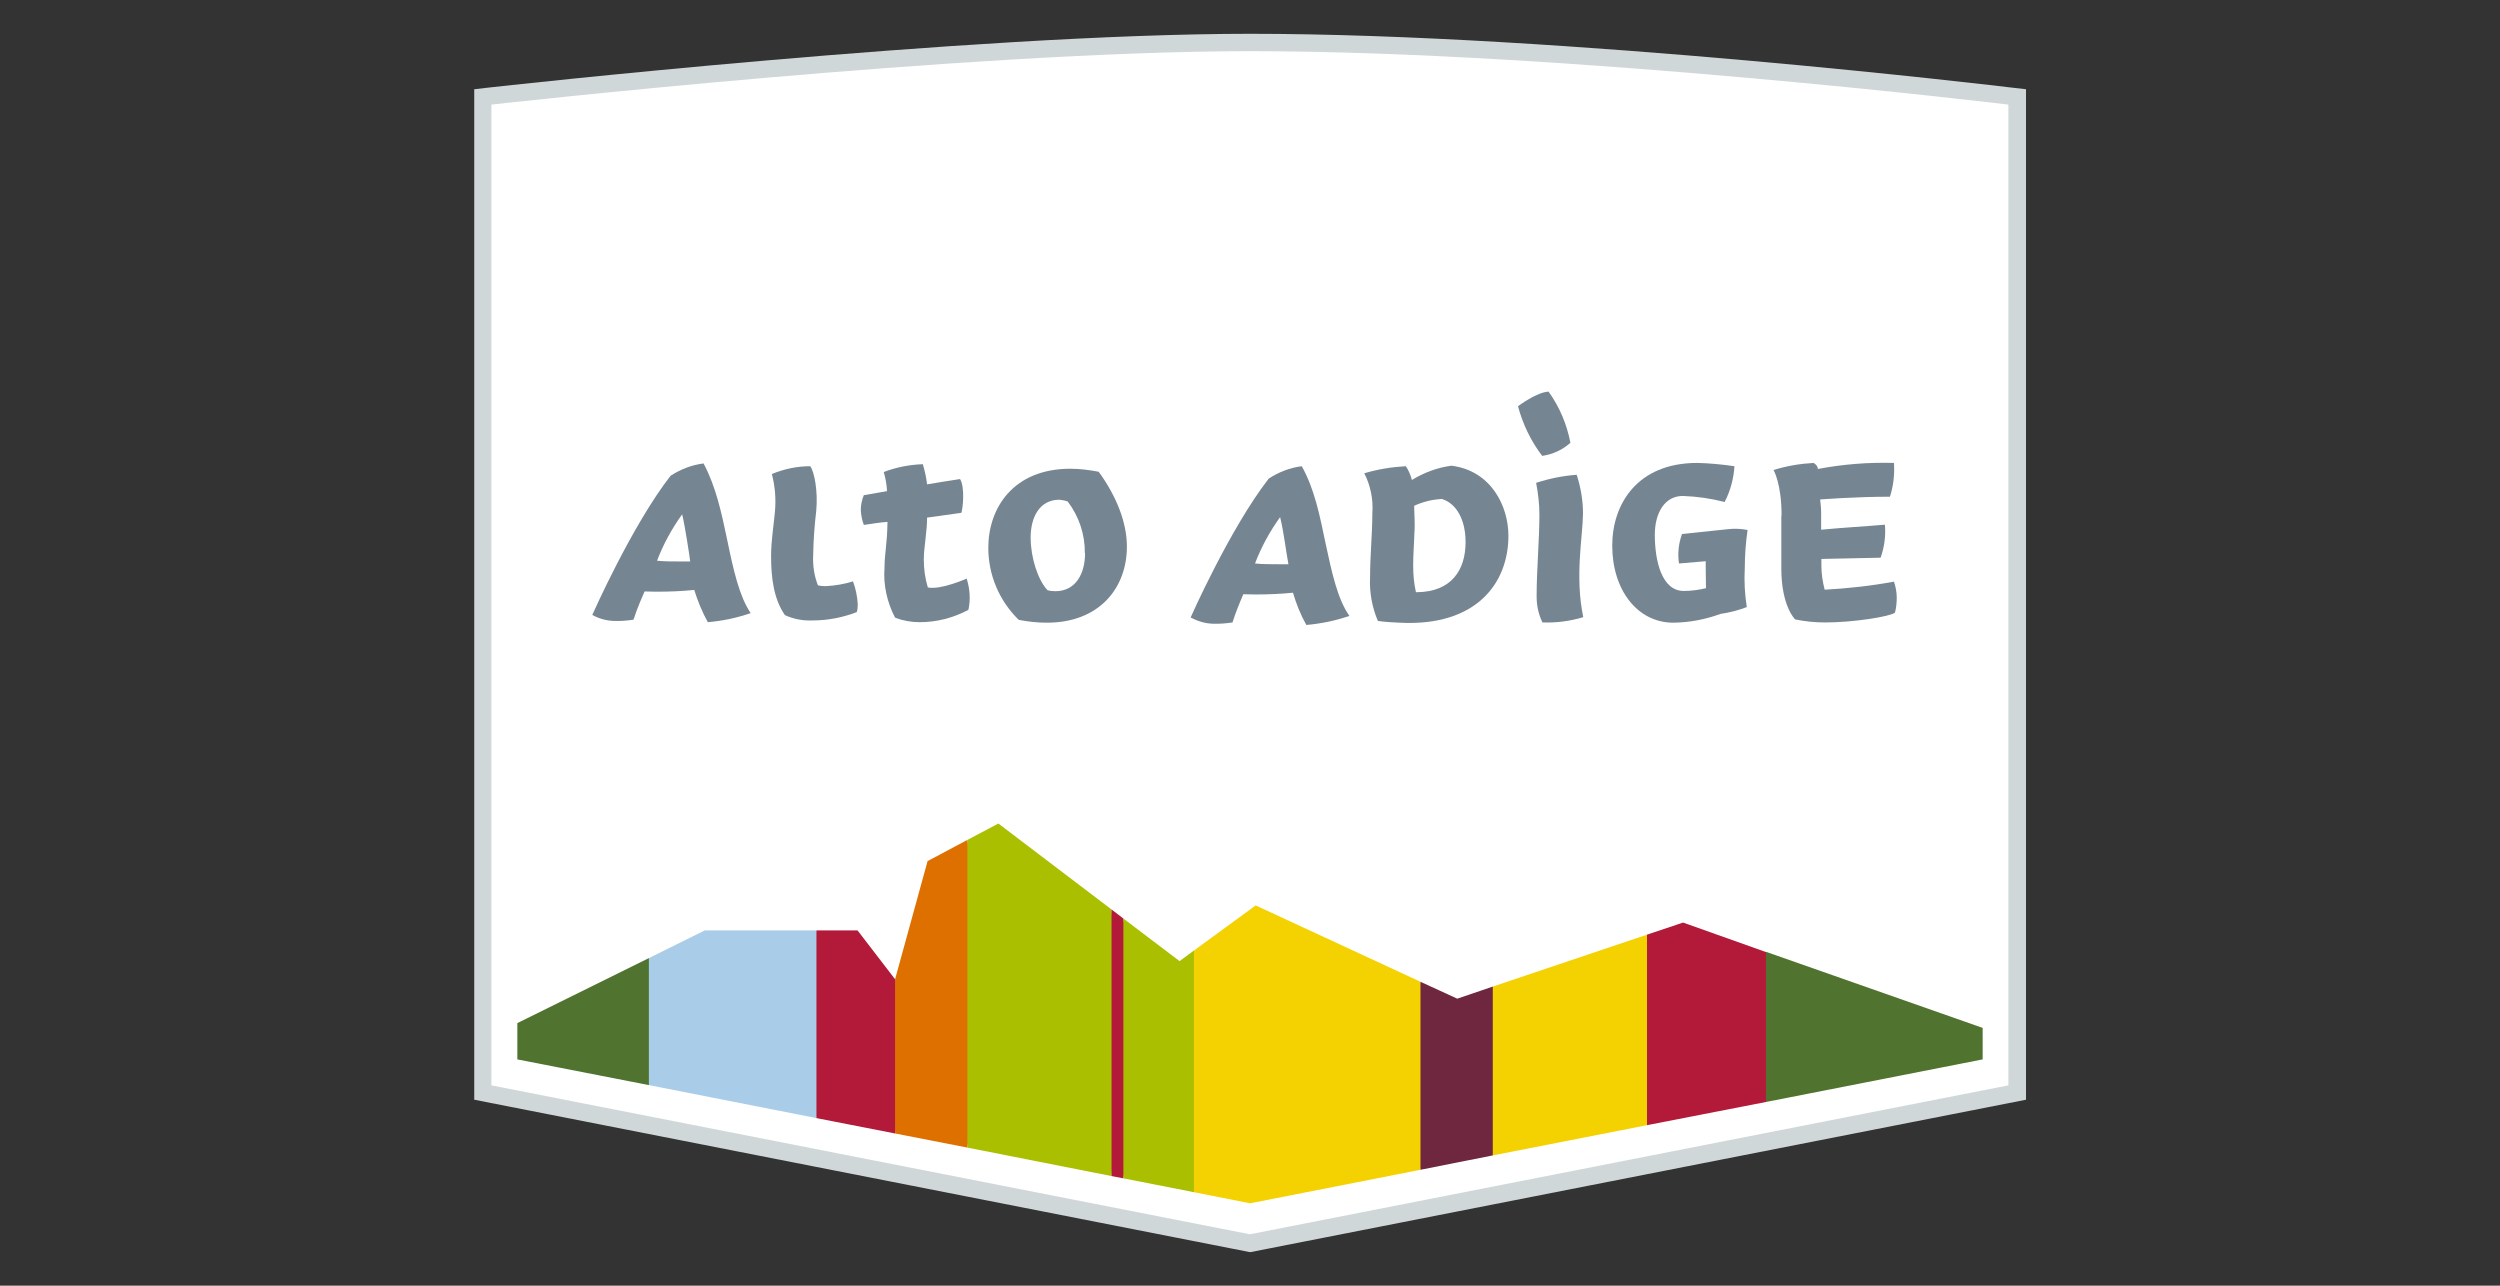
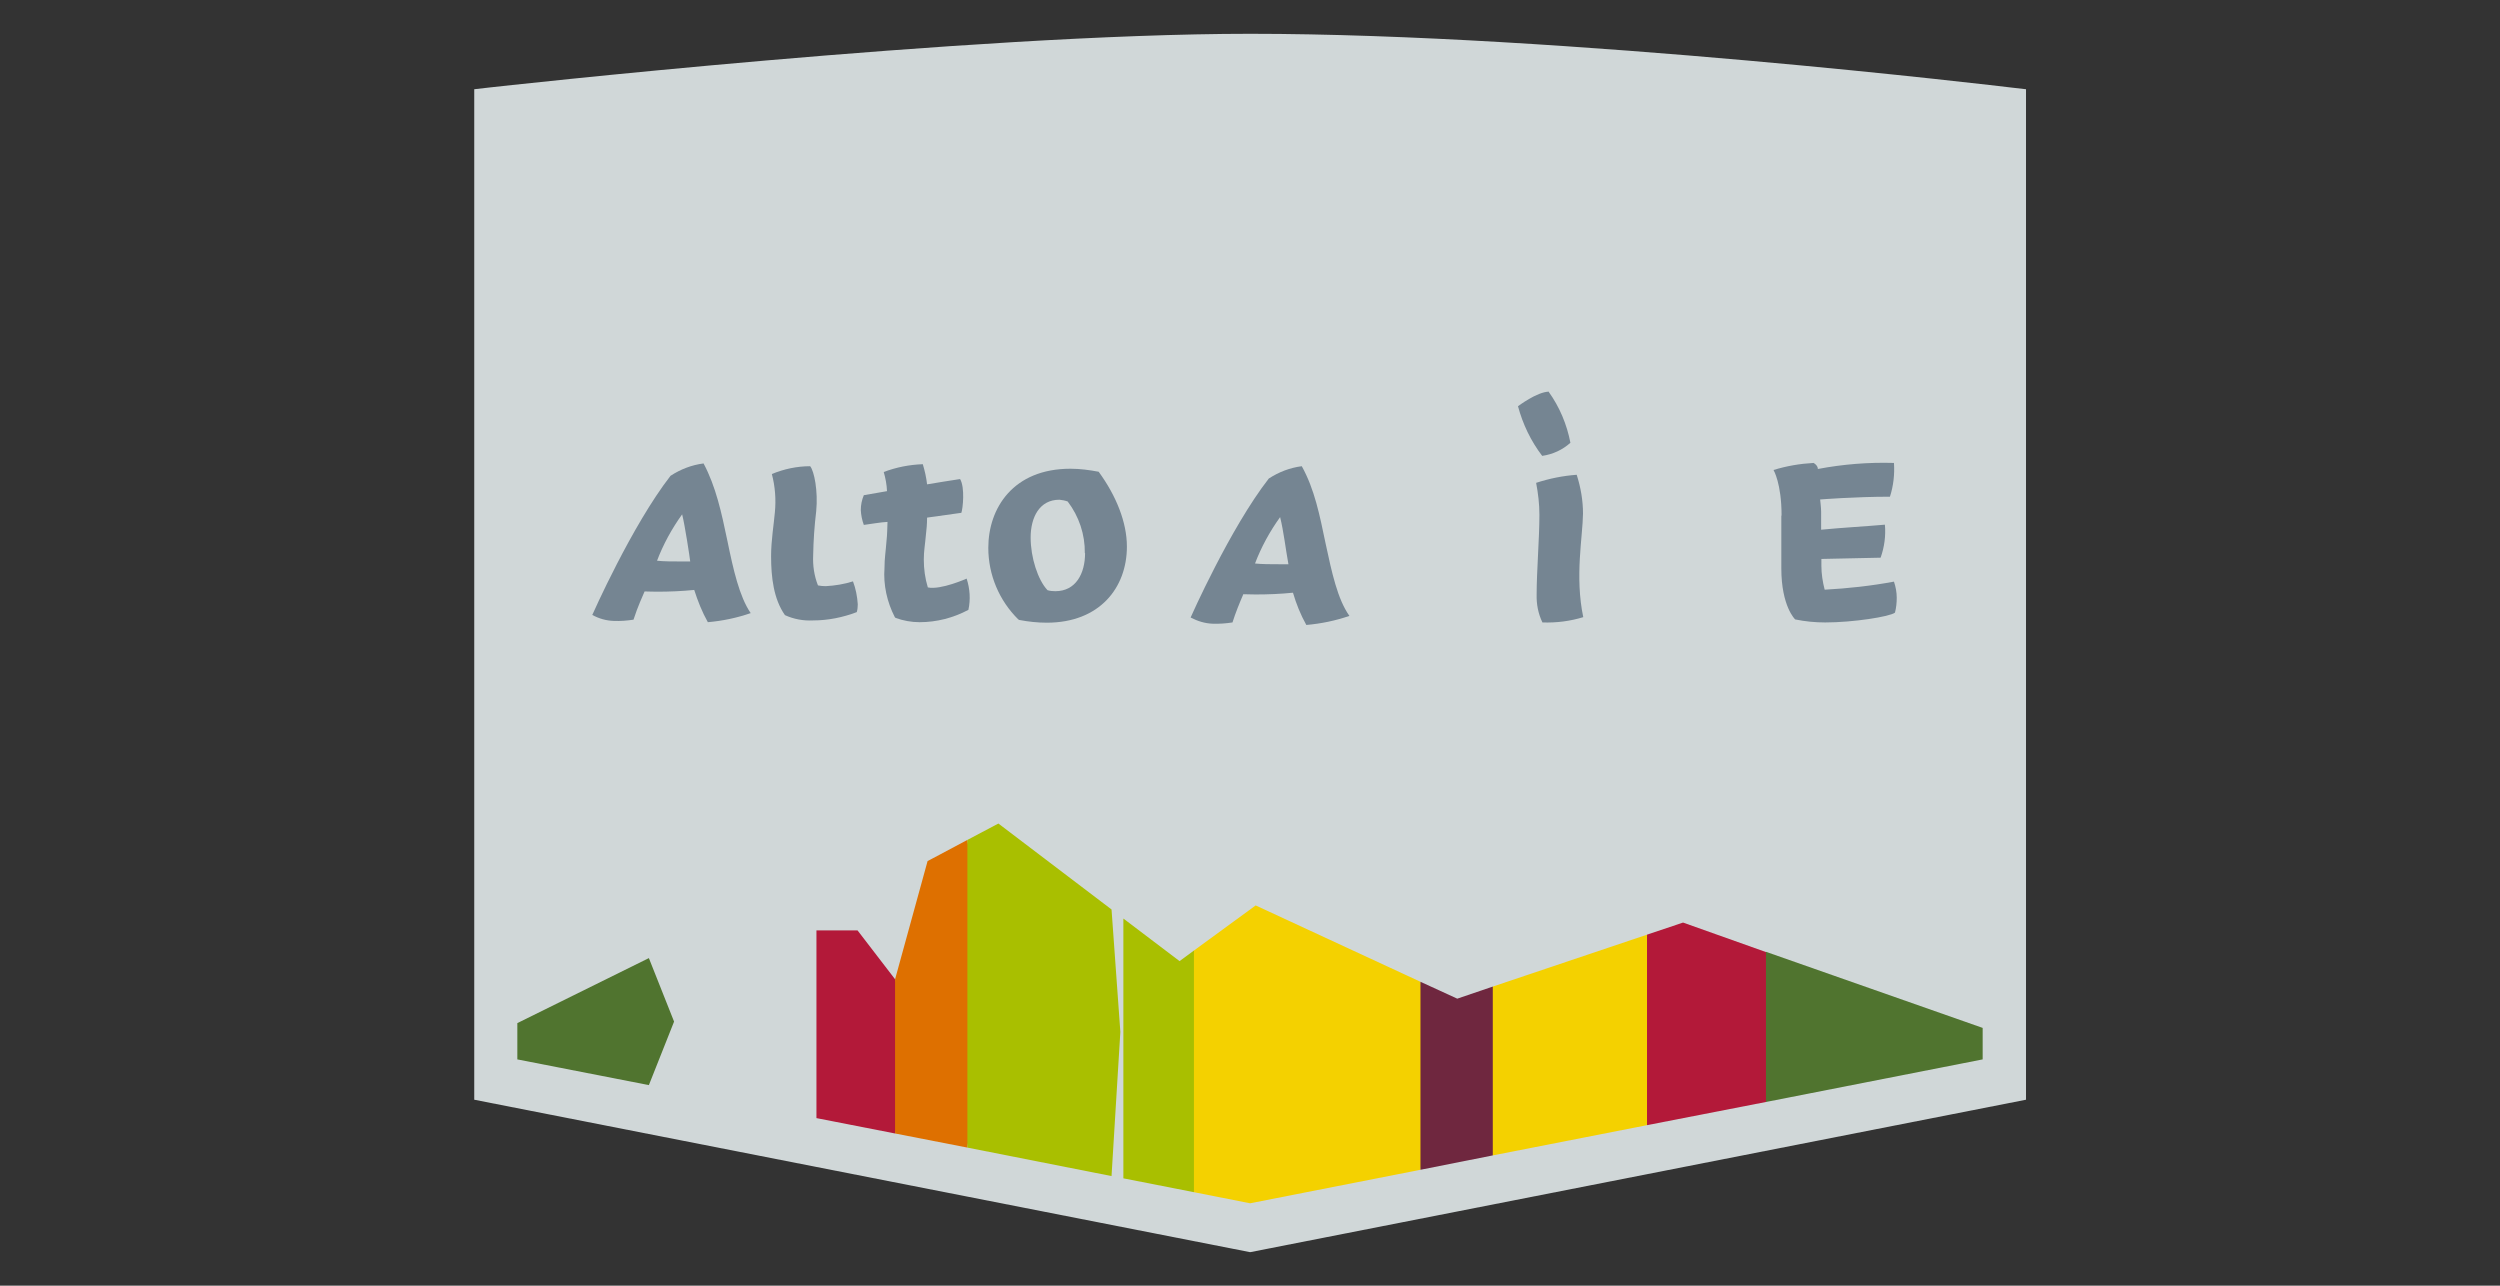
<svg xmlns="http://www.w3.org/2000/svg" id="camping-suedtirol-icon" width="35mm" height="18mm" viewBox="0 0 99.21 51.02">
  <rect x="0" y="0" width="99.21" height="51.02" fill="#333333" stroke="none" />
  <g id="Ebene_2">
    <g id="Alto_Adige">
      <g id="Badge">
        <g id="Badge_Outline">
          <path id="Outline" d="M18.82,43.64V3.54l.61-.07c.19-.02,19.05-2.13,30.18-2.13,12.48,0,30,2.11,30.18,2.13l.61.07v40.1l-30.79,6.05-30.79-6.05Z" fill="#d0d7d8" />
-           <path id="Badge-2" d="M49.61,2.03c12.58,0,30.09,2.12,30.09,2.12v38.92l-30.1,5.91-30.1-5.91V4.15s18.88-2.12,30.1-2.12Z" fill="#fff" />
        </g>
        <g id="Panorama">
          <polygon points="20.53 40.6 20.53 42.04 25.75 43.06 26.75 40.54 25.75 38.02 20.53 40.6" fill="#50742f" />
-           <polygon points="27.97 36.92 25.75 38.02 25.75 43.06 32.4 44.37 33.23 40.75 32.4 36.92 27.97 36.92" fill="#a9cde9" />
          <polygon points="35.52 38.86 34.03 36.92 32.4 36.92 32.4 44.37 35.52 44.98 36.36 41.47 35.52 38.86" fill="#b31939" />
          <polygon points="38.39 45.54 39.18 39.44 38.39 33.33 36.81 34.17 35.52 38.86 35.52 44.98 38.39 45.54" fill="#de7000" />
          <polygon points="44.11 36.09 44.46 40.95 44.11 46.67 38.39 45.54 38.39 33.33 39.62 32.68 44.11 36.09" fill="#a9bf00" />
-           <polygon points="44.11 36.09 44.11 46.67 44.58 46.76 45.37 41.53 44.58 36.45 44.11 36.09" fill="#b31939" />
          <polygon points="47.38 37.72 46.81 38.14 44.58 36.45 44.58 46.76 47.38 47.31 48.35 42.15 47.38 37.72" fill="#a9bf00" />
          <polygon points="56.37 46.42 56.99 42.34 56.37 38.96 49.83 35.93 47.38 37.72 47.38 47.31 49.61 47.75 56.37 46.42" fill="#f4d100" />
          <polygon points="59.24 45.85 60.11 42.43 59.24 39.15 57.83 39.63 56.37 38.96 56.37 46.42 59.24 45.85" fill="#6f273f" />
          <polygon points="65.36 44.65 66.29 40.82 65.36 37.09 59.24 39.15 59.24 45.85 65.36 44.65" fill="#f4d100" />
          <polygon points="70.08 43.73 71.1 40.75 70.08 37.78 66.79 36.61 65.36 37.09 65.36 44.65 70.08 43.73" fill="#b31939" />
          <polygon points="70.08 37.77 70.08 43.73 78.68 42.04 78.68 40.79 70.08 37.77" fill="#50742f" />
        </g>
        <g id="Alto_Adige_M">
          <path d="M26.07,22.25c.27.03.63.03.95.03h.37c-.01-.12-.21-1.44-.32-1.87-.41.57-.75,1.19-1,1.85ZM23.51,24.39s1.56-3.53,3.1-5.51c.4-.26.84-.43,1.31-.49.49.92.71,1.94.95,3.09.23,1.12.47,2.19.92,2.85-.55.19-1.12.31-1.7.36-.23-.41-.4-.84-.54-1.28-.49.05-.99.07-1.48.07-.24,0-.32-.01-.49-.01-.07.17-.27.59-.44,1.12-.26.04-.52.06-.78.05-.3-.01-.59-.09-.86-.24Z" fill="#758592" />
          <path d="M32.15,18.5c.16.19.32.99.24,1.79-.07.58-.11,1.16-.12,1.74-.02.41.04.82.19,1.2.1.02.2.03.31.03.37-.02.73-.08,1.08-.19.11.29.17.6.19.91,0,.1-.01.21-.04.31-.55.21-1.14.33-1.73.33-.39.02-.77-.05-1.12-.21-.45-.64-.55-1.5-.55-2.34,0-.63.11-1.27.15-1.74.05-.51.01-1.03-.12-1.52.48-.2,1-.31,1.52-.31Z" fill="#758592" />
          <path d="M35.51,24.49c-.31-.6-.46-1.28-.41-1.95,0-.39.05-.66.08-1.07.03-.27.03-.52.04-.76-.25.01-.71.09-.94.12-.07-.19-.11-.39-.12-.59,0-.2.04-.4.12-.59l.92-.16c-.01-.26-.06-.52-.13-.76.5-.19,1.02-.29,1.55-.31.08.26.14.53.17.8.51-.09.82-.13,1.31-.21.2.33.11,1.18.05,1.34l-1.36.19c0,.24-.02.48-.05.72-.03.36-.08.6-.08.94,0,.38.05.75.16,1.11.51.11,1.54-.35,1.54-.35.13.4.16.83.07,1.24-.6.32-1.26.49-1.94.49-.32,0-.65-.06-.95-.17l-.03-.03Z" fill="#758592" />
          <path d="M43.05,21.95c.01-.74-.23-1.46-.68-2.05-.11-.04-.22-.06-.33-.07-.79,0-1.14.7-1.14,1.5s.29,1.69.67,2.09c.1.03.2.04.31.04.82,0,1.18-.71,1.18-1.51ZM40.41,24.58c-.76-.75-1.19-1.77-1.19-2.84,0-1.58.99-3.14,3.26-3.14.38,0,.75.05,1.12.12.7.96,1.12,2.01,1.12,2.97,0,1.63-1.08,3.02-3.18,3.02-.37,0-.73-.04-1.1-.11l-.04-.03Z" fill="#758592" />
          <path d="M49.8,22.36c.27.03.63.03.96.03h.37c-.11-.6-.19-1.31-.33-1.87-.41.57-.75,1.19-1,1.85ZM47.25,24.5s1.56-3.53,3.1-5.51c.4-.26.84-.43,1.31-.49.51.92.71,1.94.95,3.09.24,1.12.47,2.19.94,2.85-.55.19-1.13.31-1.71.36-.23-.41-.4-.84-.53-1.28-.49.05-.99.07-1.48.07-.23,0-.31-.01-.49-.01-.16.37-.31.74-.43,1.12-.26.04-.52.06-.79.05-.3-.01-.59-.1-.86-.24Z" fill="#758592" />
-           <path d="M56.22,23.5c1.38-.01,1.94-.88,1.94-1.99,0-.84-.33-1.52-.94-1.71-.38.02-.75.11-1.1.27,0,.25.04.74.01,1.06-.01.41-.05.86-.05,1.3,0,.36.03.72.11,1.07h.03ZM56.04,19.04c.48-.29,1.01-.49,1.56-.56,1.58.2,2.26,1.61,2.26,2.78,0,1.87-1.26,3.61-4.32,3.45-.23-.01-.62-.03-.86-.07-.23-.54-.34-1.13-.31-1.73,0-.86.09-1.74.09-2.54.04-.55-.07-1.1-.32-1.59.54-.16,1.09-.25,1.65-.28.1.15.18.33.23.51v.03Z" fill="#758592" />
          <path d="M61.21,24.7c-.17-.35-.24-.73-.23-1.11,0-.92.11-2.22.11-3.16,0-.43-.05-.85-.13-1.27.52-.17,1.06-.28,1.61-.32.16.5.25,1.02.25,1.54-.01.92-.33,2.49.01,4.11-.52.16-1.07.23-1.62.21ZM61.47,15.54c-.48.01-1.23.58-1.23.58.19.71.51,1.38.96,1.97.42-.06.81-.24,1.12-.52-.14-.73-.43-1.42-.86-2.02Z" fill="#758592" />
-           <path d="M66.63,22.37c-.06-.4-.02-.8.12-1.18l1.81-.19c.26-.03.53-.02.79.03-.07.5-.11,1.01-.11,1.51-.03.52,0,1.04.08,1.55-.34.13-.69.22-1.04.27-.6.22-1.23.34-1.87.35-1.44,0-2.43-1.31-2.43-3.06,0-1.63.98-3.28,3.37-3.28.5.01.99.06,1.48.13-.03.49-.16.98-.39,1.42-.54-.14-1.1-.22-1.66-.24-.71,0-1.11.66-1.11,1.54,0,1.03.27,2.23,1.15,2.23.3,0,.59-.04.88-.11,0-.23-.01-.48-.01-.83v-.24l-1.06.09Z" fill="#758592" />
          <path d="M70.7,20.46c0-1.28-.32-1.81-.32-1.81.52-.16,1.05-.25,1.59-.28,0,0,.17.09.17.24,1-.19,2.01-.27,3.02-.24.03.45-.02.91-.16,1.34-1.39,0-2.77.11-2.77.11,0,0,.04.33.04.49v.71c.8-.08,1.74-.13,2.53-.2.04.44-.02.89-.17,1.31l-2.35.05v.27c0,.32.05.64.13.95.92-.05,1.84-.15,2.75-.32.07.21.11.42.11.64,0,.2-.02.4-.07.59-.2.16-1.66.39-2.77.39-.4,0-.8-.04-1.19-.12,0,0-.55-.51-.55-2.03v-2.09Z" fill="#758592" />
        </g>
      </g>
    </g>
  </g>
</svg>